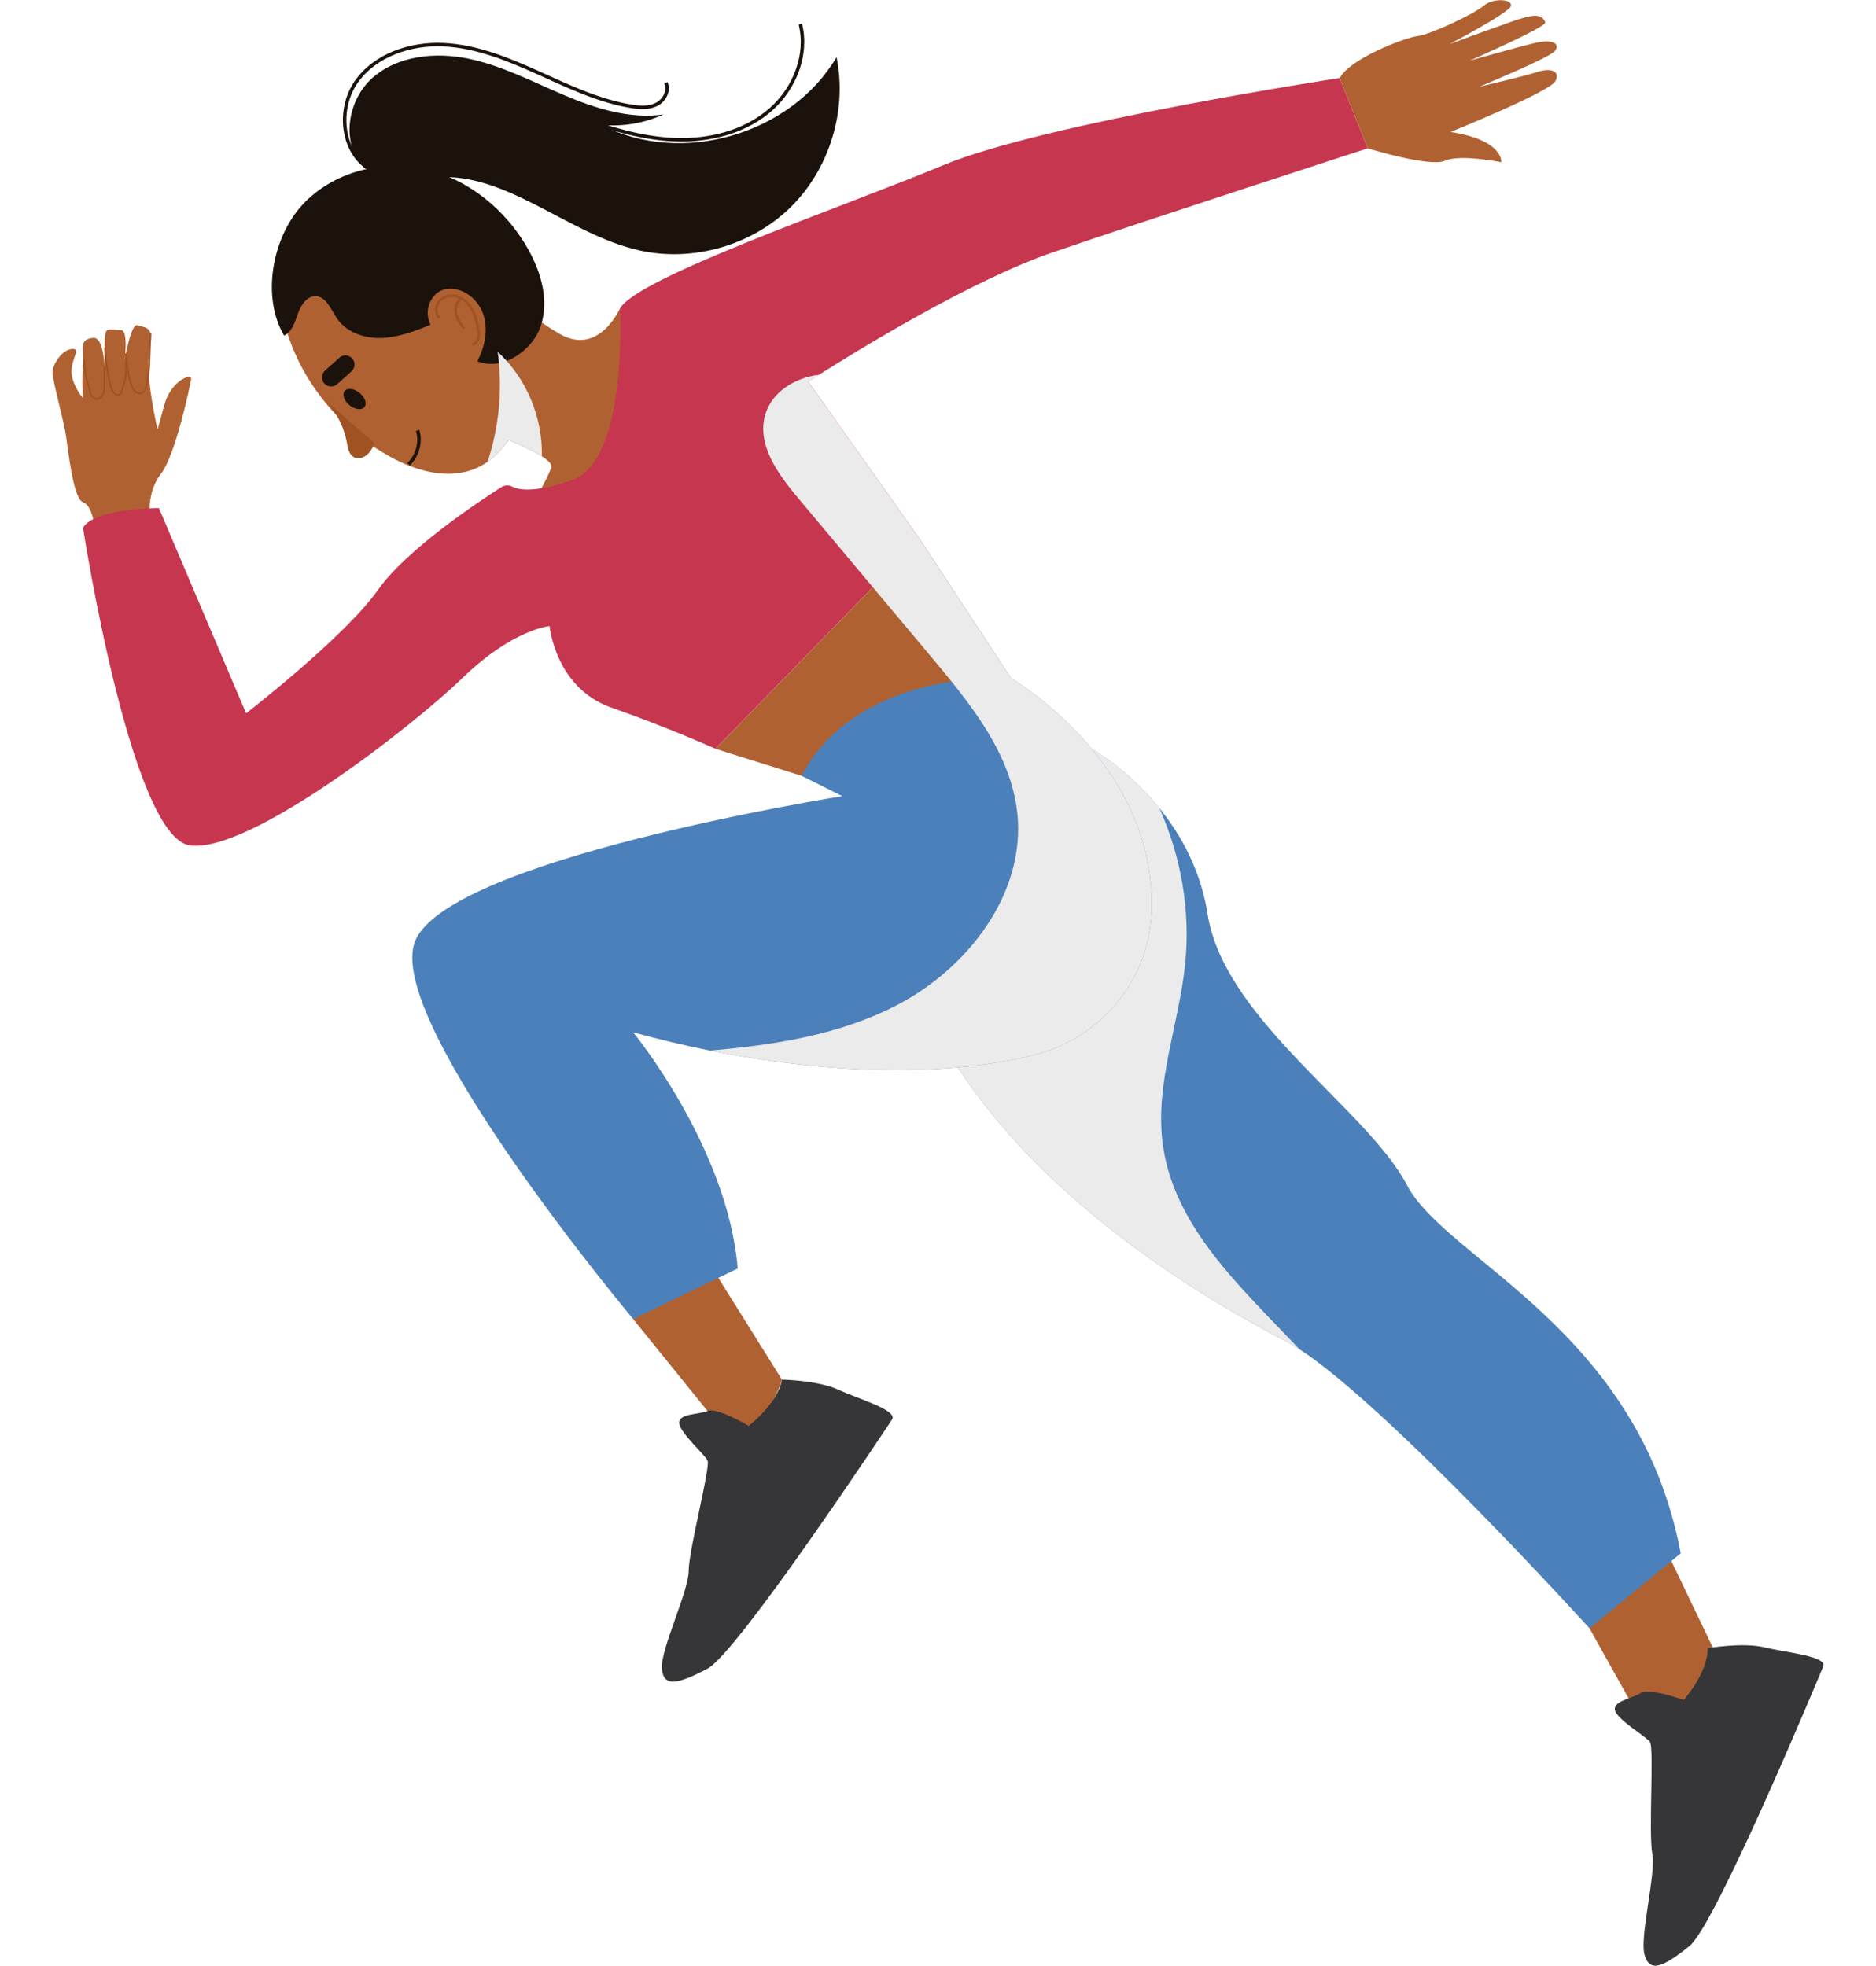
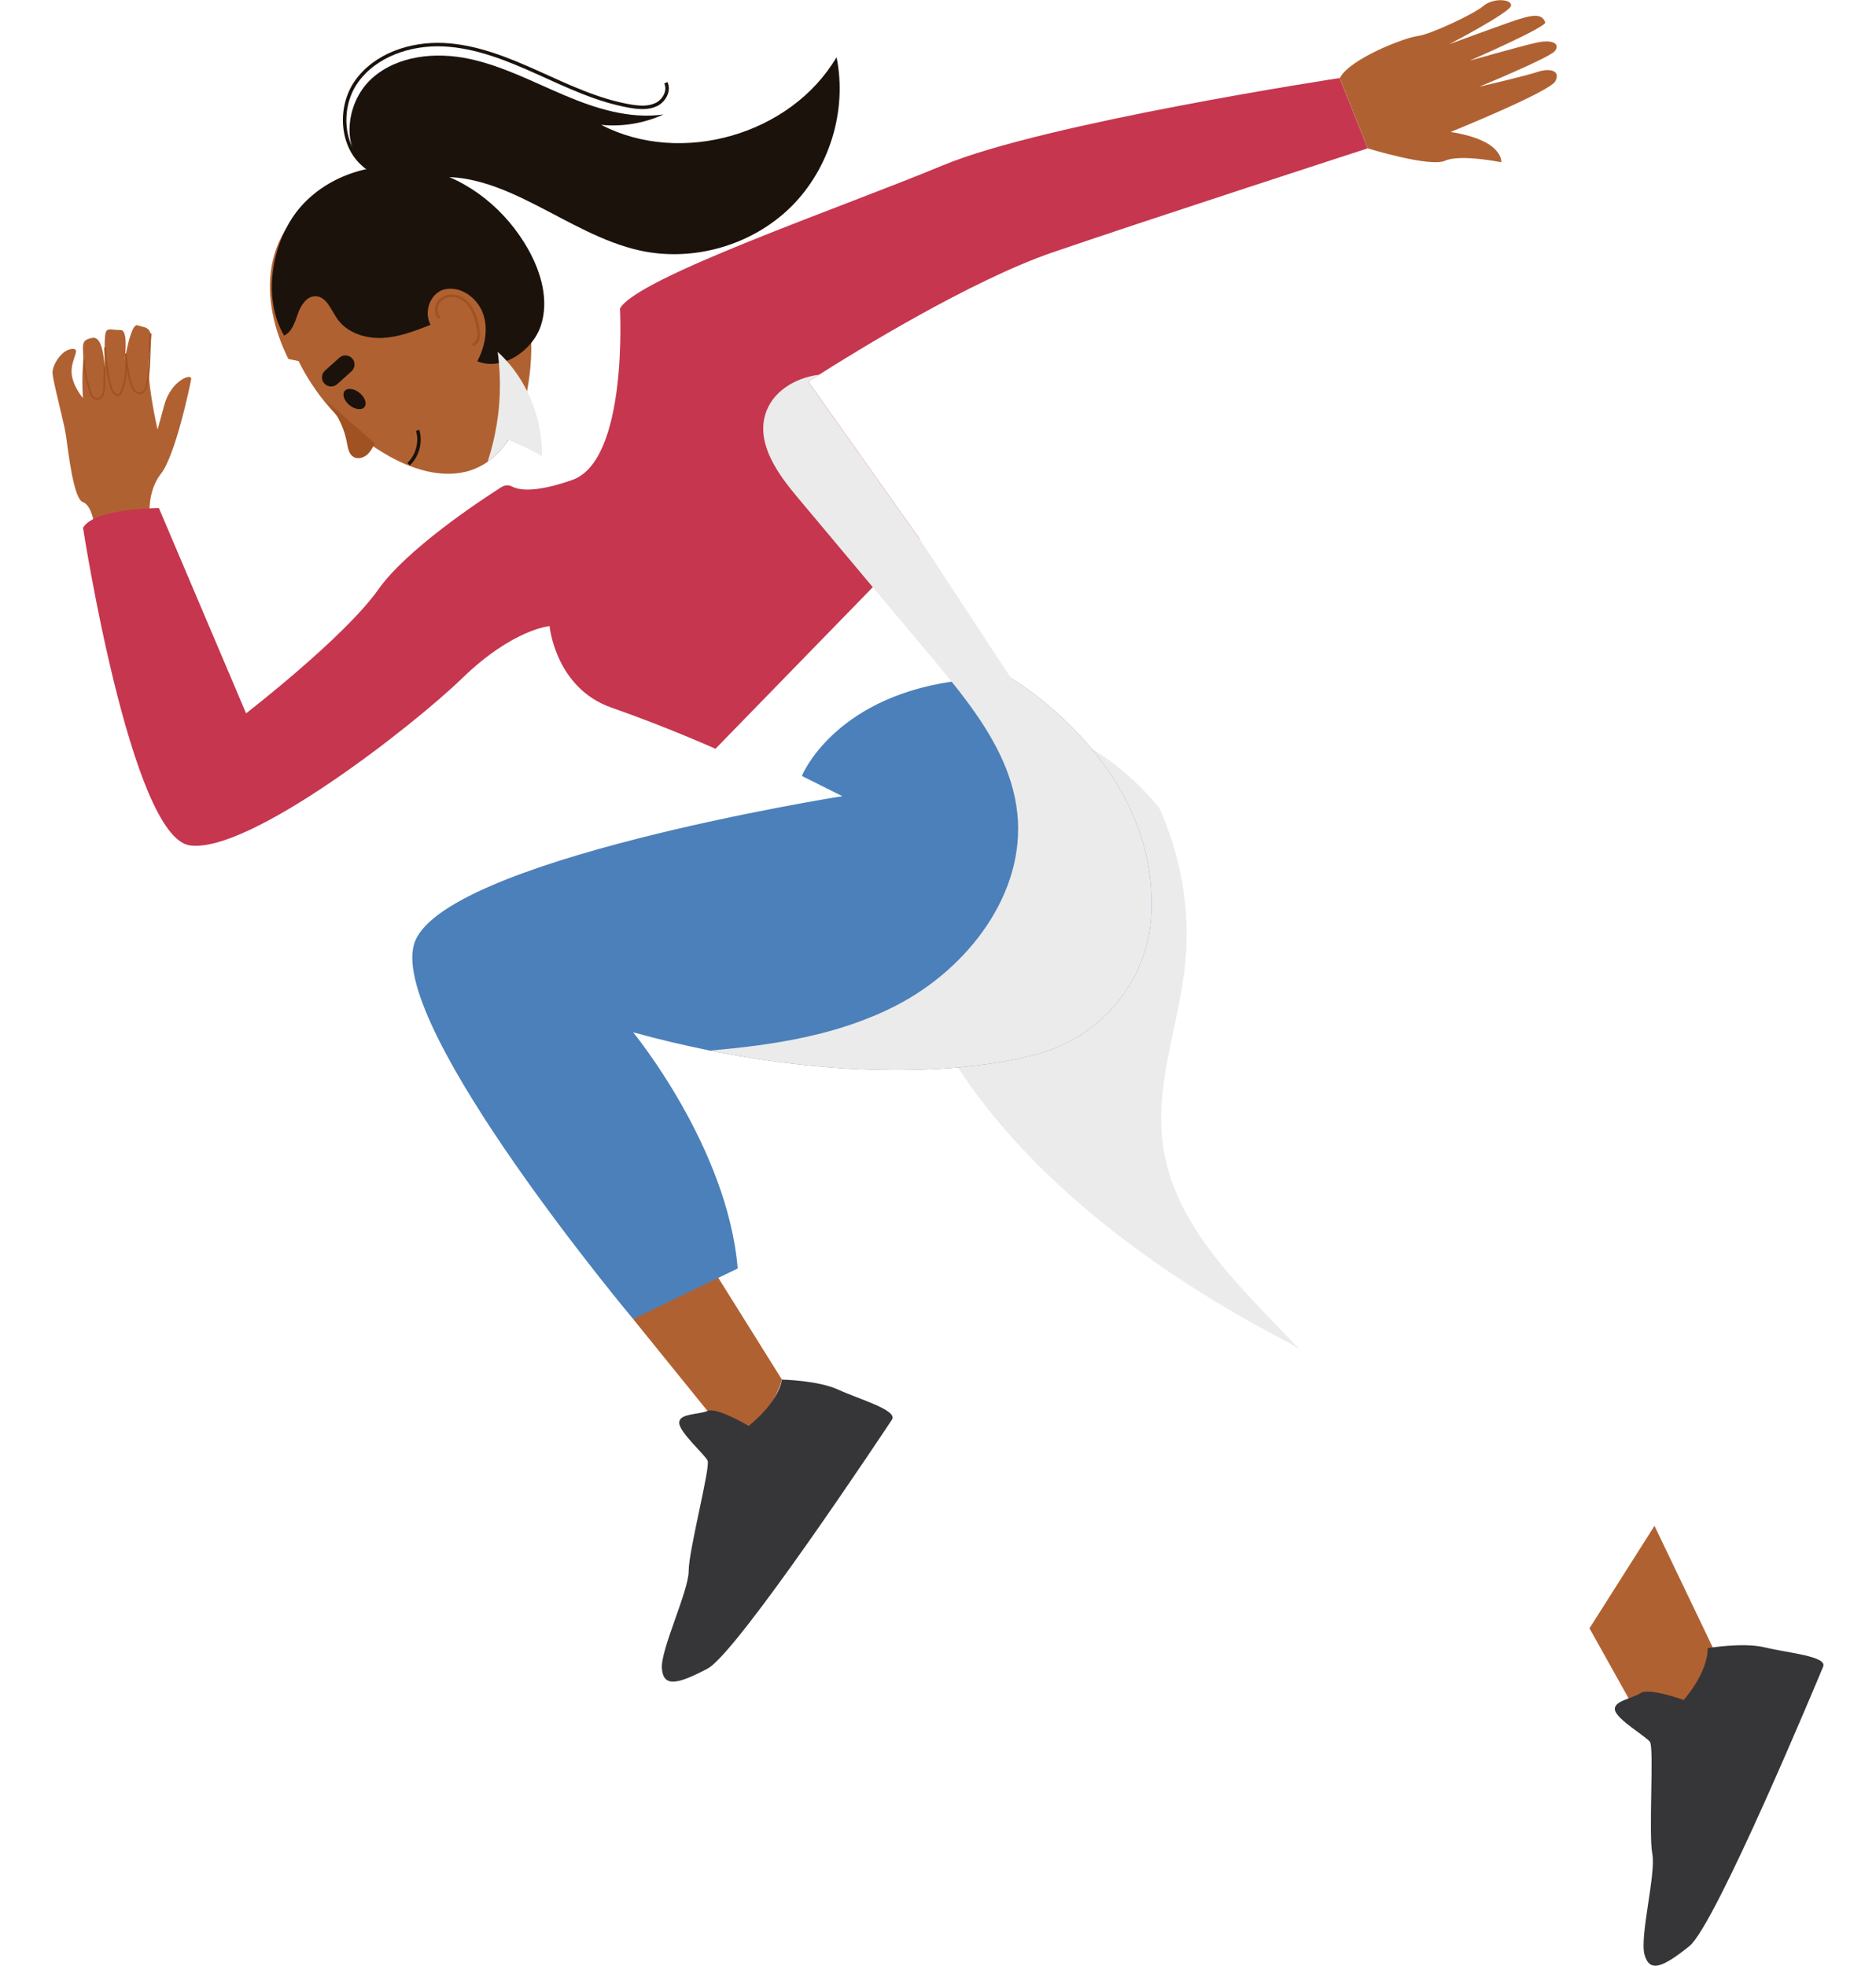
<svg xmlns="http://www.w3.org/2000/svg" viewBox="0 0 285.81 299.49">
  <defs>
    <style>.cls-1{fill:#b06132;}.cls-2{fill:#ebebeb;mix-blend-mode:color-burn;}.cls-3{stroke-linecap:round;stroke-width:.26px;}.cls-3,.cls-4,.cls-5{fill:none;stroke-miterlimit:10;}.cls-3,.cls-5{stroke:#a05222;}.cls-6{isolation:isolate;}.cls-4{stroke:#1b120b;stroke-width:.53px;}.cls-7{fill:#4b80ba;}.cls-8{fill:#a05222;}.cls-9{fill:#c6364e;}.cls-5{stroke-width:.4px;}.cls-10{fill:#363638;}.cls-11{fill:#1b120b;}</style>
  </defs>
  <g class="cls-6">
    <g id="Layer_1">
      <g>
        <path class="cls-1" d="M22.82,78.91s-.51-3.91,1.7-6.73c2.21-2.81,4.43-13.38,4.6-14.4s-3.07,.17-4.09,3.92l-1.02,3.75s-1.98-8.35-1.24-12.1c.73-3.75-.46-3.32-1.82-3.79-1.36-.47-2.56,9.24-2.56,9.24,0,0,1.7-8.52,0-8.52-1.7,0-2.21-.51-2.38,.85-.17,1.36,0,8.35,0,8.35,0,0,.34-8.35-1.87-8.01s-1.27,1.44-1.49,3.96c-.22,2.52-.02,5.21-.02,5.21,0,0-1.73-2.01-1.73-4.06s1.53-3.58,0-3.41c-1.53,.17-2.9,2.39-2.9,3.58,0,1.19,1.7,7.33,2.04,9.54,.34,2.21,1.11,9.71,2.6,10.22s1.83,4.09,1.83,4.09l8.35-1.7Z" />
        <path class="cls-1" d="M252.06,232.46l9.85,20.56s-3.43,15.85-8.14,15.85l-11.61-20.79,9.9-15.61Z" />
        <path class="cls-10" d="M260.14,251.11s5.4-.94,8.74-.12c3.34,.82,9.55,1.33,8.88,2.93-.67,1.6-16.37,39.35-20.38,42.58-4.02,3.22-6.05,4.1-6.83,1.32-.78-2.78,1.77-12.33,1.18-15.39-.59-3.06,.29-16.19-.36-17.05s-5.06-3.42-5.33-4.84,2.59-1.72,3.9-2.59c1.3-.87,6.57,1.05,6.57,1.05,0,0,3.7-4.11,3.65-7.9Z" />
-         <path class="cls-7" d="M137.05,145.75c1.54,3.66,3.73,8.1,6.8,13.45,13.4,23.33,39.72,38.73,52.13,45.18,.61,.32,1.27,.71,1.98,1.17,13.67,8.85,44.2,42.53,44.2,42.53l13.9-11.42c-6.45-34.26-35.75-44.69-41.71-56.11-5.96-11.42-27.3-24.82-30.28-40.71-1-7.05-4.11-12.62-7.46-16.74-4.89-6.05-10.28-9-10.28-9l-3.74,1.83-28.67,13.99s-2.07,3.53,3.13,15.84Z" />
        <path class="cls-2" d="M137.05,145.75c1.54,3.66,3.73,8.1,6.8,13.45,13.4,23.33,39.72,38.73,52.13,45.18,.61,.32,1.27,.71,1.98,1.17-9.08-9.58-19.2-18.74-20.83-31.37-1.18-9.14,2.49-18.15,3.43-27.32,.83-8.09-.61-16.34-3.94-23.76-4.89-6.05-10.28-9-10.28-9l-3.74,1.83c-3.76,8.31-11.56,15.06-18.29,21.81-2.49,2.5-4.99,5.18-7.25,8.02Z" />
-         <polygon class="cls-1" points="109.01 114.09 122.16 118.21 147.09 106.56 154.03 103.31 140.13 82.13 132.98 89.46 109.01 114.09" />
        <path class="cls-1" d="M108.15,192.63l10.98,17.56s-1.98,7.71-8.62,8.14l-14.04-17.35,11.69-8.35Z" />
-         <path class="cls-1" d="M74.84,66.02s.2,.07,.55,.2c.47,.18,1.19,.46,2.03,.8,1.66,.68,3.74,1.61,5.12,2.49,.96,.62,1.58,1.21,1.45,1.68-.47,1.73-4.99,9.42-4.99,9.42,0,0,27.79-9.37,15.44-33.61,0,0-3.19,7.33-9.19,3.86-1.92-1.11-3.47-2.22-4.71-3.21-2.64-2.13-3.81-3.73-3.81-3.73,0,0-1.89,17.36-1.89,22.09Z" />
-         <path class="cls-1" d="M45.48,55.01c3.03,6.12,7.97,11.27,13.94,14.57,3.98,2.2,8.86,3.57,13.05,1.79,.65-.28,1.26-.62,1.83-1.02,1.25-.88,2.29-2.02,3.14-3.33,1.43-2.19,2.34-4.83,2.86-7.45,.06-.31,.12-.63,.17-.95,.59-3.61,.65-7.35,.08-10.98-.8-5.17-2.84-10.09-6.34-13.94-5.96-6.55-16.6-9.04-24.08-4.31l1.56,.29c-4.63,1.66-7.85,6.21-8.72,11.04-.87,4.83,.34,9.86,2.52,14.26Z" />
+         <path class="cls-1" d="M45.48,55.01c3.03,6.12,7.97,11.27,13.94,14.57,3.98,2.2,8.86,3.57,13.05,1.79,.65-.28,1.26-.62,1.83-1.02,1.25-.88,2.29-2.02,3.14-3.33,1.43-2.19,2.34-4.83,2.86-7.45,.06-.31,.12-.63,.17-.95,.59-3.61,.65-7.35,.08-10.98-.8-5.17-2.84-10.09-6.34-13.94-5.96-6.55-16.6-9.04-24.08-4.31c-4.63,1.66-7.85,6.21-8.72,11.04-.87,4.83,.34,9.86,2.52,14.26Z" />
        <path class="cls-11" d="M43.27,51.13c1.23-.57,1.66-2.05,2.11-3.33s1.34-2.69,2.69-2.67c1.65,.03,2.35,2.04,3.28,3.4,1.45,2.13,4.22,3.06,6.8,2.96,2.58-.1,5.04-1.05,7.44-2-1.15-2.16,.11-5.2,2.54-5.48s4.76,1.61,5.52,3.94c.76,2.33,.2,4.92-.93,7.09,3.75,1.54,8.39-1.55,9.67-5.4,1.28-3.84,.07-8.11-1.91-11.64-3.34-5.95-9.03-10.68-15.67-12.21-6.64-1.53-14.13,.41-18.75,5.43-4.61,5.02-6.25,14.03-2.78,19.9Z" />
        <path class="cls-9" d="M12.65,80.41s7.28,47.11,16.27,48.39c8.99,1.28,33.84-18.05,41.54-25.51,7.71-7.46,13.27-7.9,13.27-7.9,0,0,.86,9.42,9.43,12.42,8.57,3,15.84,6.27,15.84,6.27l23.97-24.62,7.15-7.33-16.98-23.99s.6-.39,1.66-1.06c5.44-3.46,23.07-14.34,35.6-18.64,15-5.14,47.97-15.84,47.97-15.84l-4.28-10.71s-44.97,6.85-60.39,13.28c-15.42,6.42-46.68,17.13-49.25,21.84,0,0,1.28,23.13-7.28,26.12-5.71,2-8.16,1.53-9.15,1-.52-.28-1.15-.22-1.66,.1-3.42,2.18-14.43,9.49-18.74,15.6-5.14,7.28-20.13,18.85-20.13,18.85l-13.28-31.27s-9.85,0-11.56,3Z" />
        <path class="cls-1" d="M208.37,22.6s9.48,2.93,11.78,1.89c2.3-1.05,8.57,.23,8.57,.23,0,0,.42-3.36-7.73-4.61,0,0,15.13-6.12,15.97-7.74,.84-1.62-.84-2.04-2.72-1.41-1.88,.63-8.86,2.25-8.86,2.25,0,0,10.66-4.39,11.5-5.43,.84-1.04-.21-1.88-2.93-1.25s-10.06,2.72-10.06,2.72c0,0,11.8-5.15,11.53-5.85-.56-1.4-1.88-1.25-5.43,0-3.55,1.25-9.2,3.34-9.2,3.34,0,0,9.2-4.81,9.41-5.85,.21-1.04-2.72-1.25-4.18,0-1.46,1.25-8.15,4.39-10.03,4.6-1.88,.21-10.39,3.45-11.88,6.43l4.28,10.71Z" />
        <path class="cls-10" d="M119.13,210.19s5.48,.1,8.6,1.54,9.12,3.12,8.16,4.56c-.96,1.44-23.54,35.53-28.09,37.93-4.56,2.4-6.72,2.88-6.96,0-.24-2.88,4.08-11.76,4.08-14.89,0-3.12,3.35-15.85,2.88-16.81-.48-.96-4.32-4.32-4.32-5.76,0-1.44,2.87-1.2,4.32-1.8,1.44-.6,6.25,2.28,6.25,2.28,0,0,4.41-3.33,5.09-7.07Z" />
        <path class="cls-7" d="M96.46,200.97l15.93-7.71c-1.54-18.5-15.93-35.98-15.93-35.98,3.97,1.09,7.88,2.01,11.7,2.78,20.04,4,37.69,3.71,49.6,.61,9.88-2.57,17.11-11.1,17.64-21.29,1.2-22.94-21.37-36.06-21.37-36.06-3.34-.07-6.34,.14-9.05,.53-18.15,2.69-22.82,14.37-22.82,14.37l6.17,3.08s-61.68,9.77-65.27,22.62c-3.6,12.85,33.41,57.05,33.41,57.05Z" />
        <path class="cls-11" d="M55.64,25.67c-3.79-3.55-2.8-10.35,1.09-13.79,3.89-3.44,9.65-3.99,14.73-2.92,5.08,1.07,9.74,3.53,14.52,5.55,4.78,2.03,9.96,3.66,15.1,2.93-2.95,1.35-6.26,1.9-9.49,1.58,12.17,6.32,28.9,1.51,35.86-10.31,1.65,8.14-1.08,17.04-7.01,22.87-5.93,5.82-14.88,8.38-22.99,6.58-11.19-2.48-20.72-12.54-32.09-11.05" />
        <path class="cls-4" d="M56.3,25.76c-4.29-2.61-4.91-9.18-2.02-13.29,2.89-4.11,8.27-5.89,13.29-5.66,5.02,.24,9.78,2.19,14.36,4.25,4.58,2.06,9.17,4.28,14.13,5.12,1.32,.22,2.74,.33,3.94-.26,1.2-.59,2.03-2.11,1.44-3.31" />
-         <path class="cls-4" d="M90.16,18.57c4.53,1.57,9.26,2.79,14.05,2.73,4.8-.06,9.7-1.49,13.28-4.68,3.58-3.19,5.61-8.29,4.44-12.95" />
        <path class="cls-8" d="M49.34,60.79c1.8,1.78,3.04,4.12,3.5,6.61,.15,.82,.29,1.77,1.01,2.21,.62,.38,1.46,.17,2.02-.29,.56-.46,.91-1.13,1.24-1.77" />
        <path class="cls-5" d="M66.98,48.47c-.72-.69-.65-1.97,.04-2.69,.69-.72,1.83-.89,2.77-.56,.94,.33,1.68,1.1,2.15,1.97,.47,.87,.71,1.86,.89,2.84,.09,.48,.17,.97,.06,1.45-.11,.47-.43,.93-.9,1.05" />
        <path class="cls-5" d="M78.02,58.68c.03,2.89-.28,5.78-.92,8.6" />
-         <path class="cls-5" d="M70.21,45.54c-.7,.48-.91,1.46-.72,2.29,.19,.83,.7,1.54,1.2,2.23" />
        <path class="cls-11" d="M51.37,58.53l2.18-1.96c.57-.51,.62-1.4,.11-1.96h0c-.51-.57-1.4-.62-1.96-.11l-2.18,1.96c-.57,.51-.62,1.4-.11,1.96h0c.51,.57,1.4,.62,1.96,.11Z" />
        <path class="cls-11" d="M53.25,61.73c.83,.68,1.85,.81,2.27,.29,.42-.52,.09-1.49-.74-2.16-.83-.68-1.85-.81-2.27-.29-.42,.52-.09,1.49,.74,2.16Z" />
        <path class="cls-2" d="M108.16,160.06c20.04,4,37.69,3.71,49.6,.61,9.88-2.57,17.11-11.1,17.64-21.29,1.2-22.94-21.37-36.06-21.37-36.06l-13.91-21.18-16.98-23.99s.6-.39,1.66-1.06c-3.7,.45-7.26,2.64-8.24,6.16-1.26,4.52,1.95,8.96,4.97,12.56,3.81,4.55,7.63,9.11,11.45,13.66,3.04,3.62,6.08,7.25,9.11,10.87,.96,1.15,1.94,2.32,2.89,3.51,.72,.89,1.42,1.79,2.11,2.71,3.94,5.24,7.22,10.91,7.9,17.34,1.29,12.19-7.52,23.65-18.41,29.27-8.72,4.51-18.56,6.04-28.42,6.89Z" />
        <path class="cls-4" d="M62.25,70.72c1.36-1.29,1.92-3.37,1.38-5.16" />
        <path class="cls-2" d="M74.29,70.35c1.25-.88,2.29-2.02,3.14-3.33,1.66,.68,3.74,1.61,5.12,2.49,.07-3.42-.72-6.87-2.26-9.94-1.11-2.24-2.62-4.28-4.47-5.97,.58,4.19,.43,8.47-.43,12.61-.29,1.4-.66,2.78-1.1,4.13Z" />
        <path class="cls-3" d="M22.94,50.9c-.23,2.8-.07,5.39-.57,7.67-.12,.56-.36,1.22-.92,1.34-.32,.07-.66-.08-.9-.31-.23-.23-.38-.54-.49-.85-.46-1.23-.57-2.47-.91-4.76" />
        <path class="cls-3" d="M19.16,54c.09,2.69,.12,3.43-.6,5.54-.09,.26-.22,.54-.48,.63-.34,.11-.66-.2-.86-.5-.69-1-1.16-5.4-1.22-6.61" />
        <path class="cls-3" d="M15.93,55.99c-.02,.96-.03,1.91-.05,2.87,0,.42-.02,.86-.19,1.25-.18,.39-.56,.71-.98,.67-.32-.03-.6-.26-.77-.54-.17-.28-.24-.6-.31-.92-.27-1.17-.79-2.1-.79-4.43" />
      </g>
    </g>
  </g>
</svg>